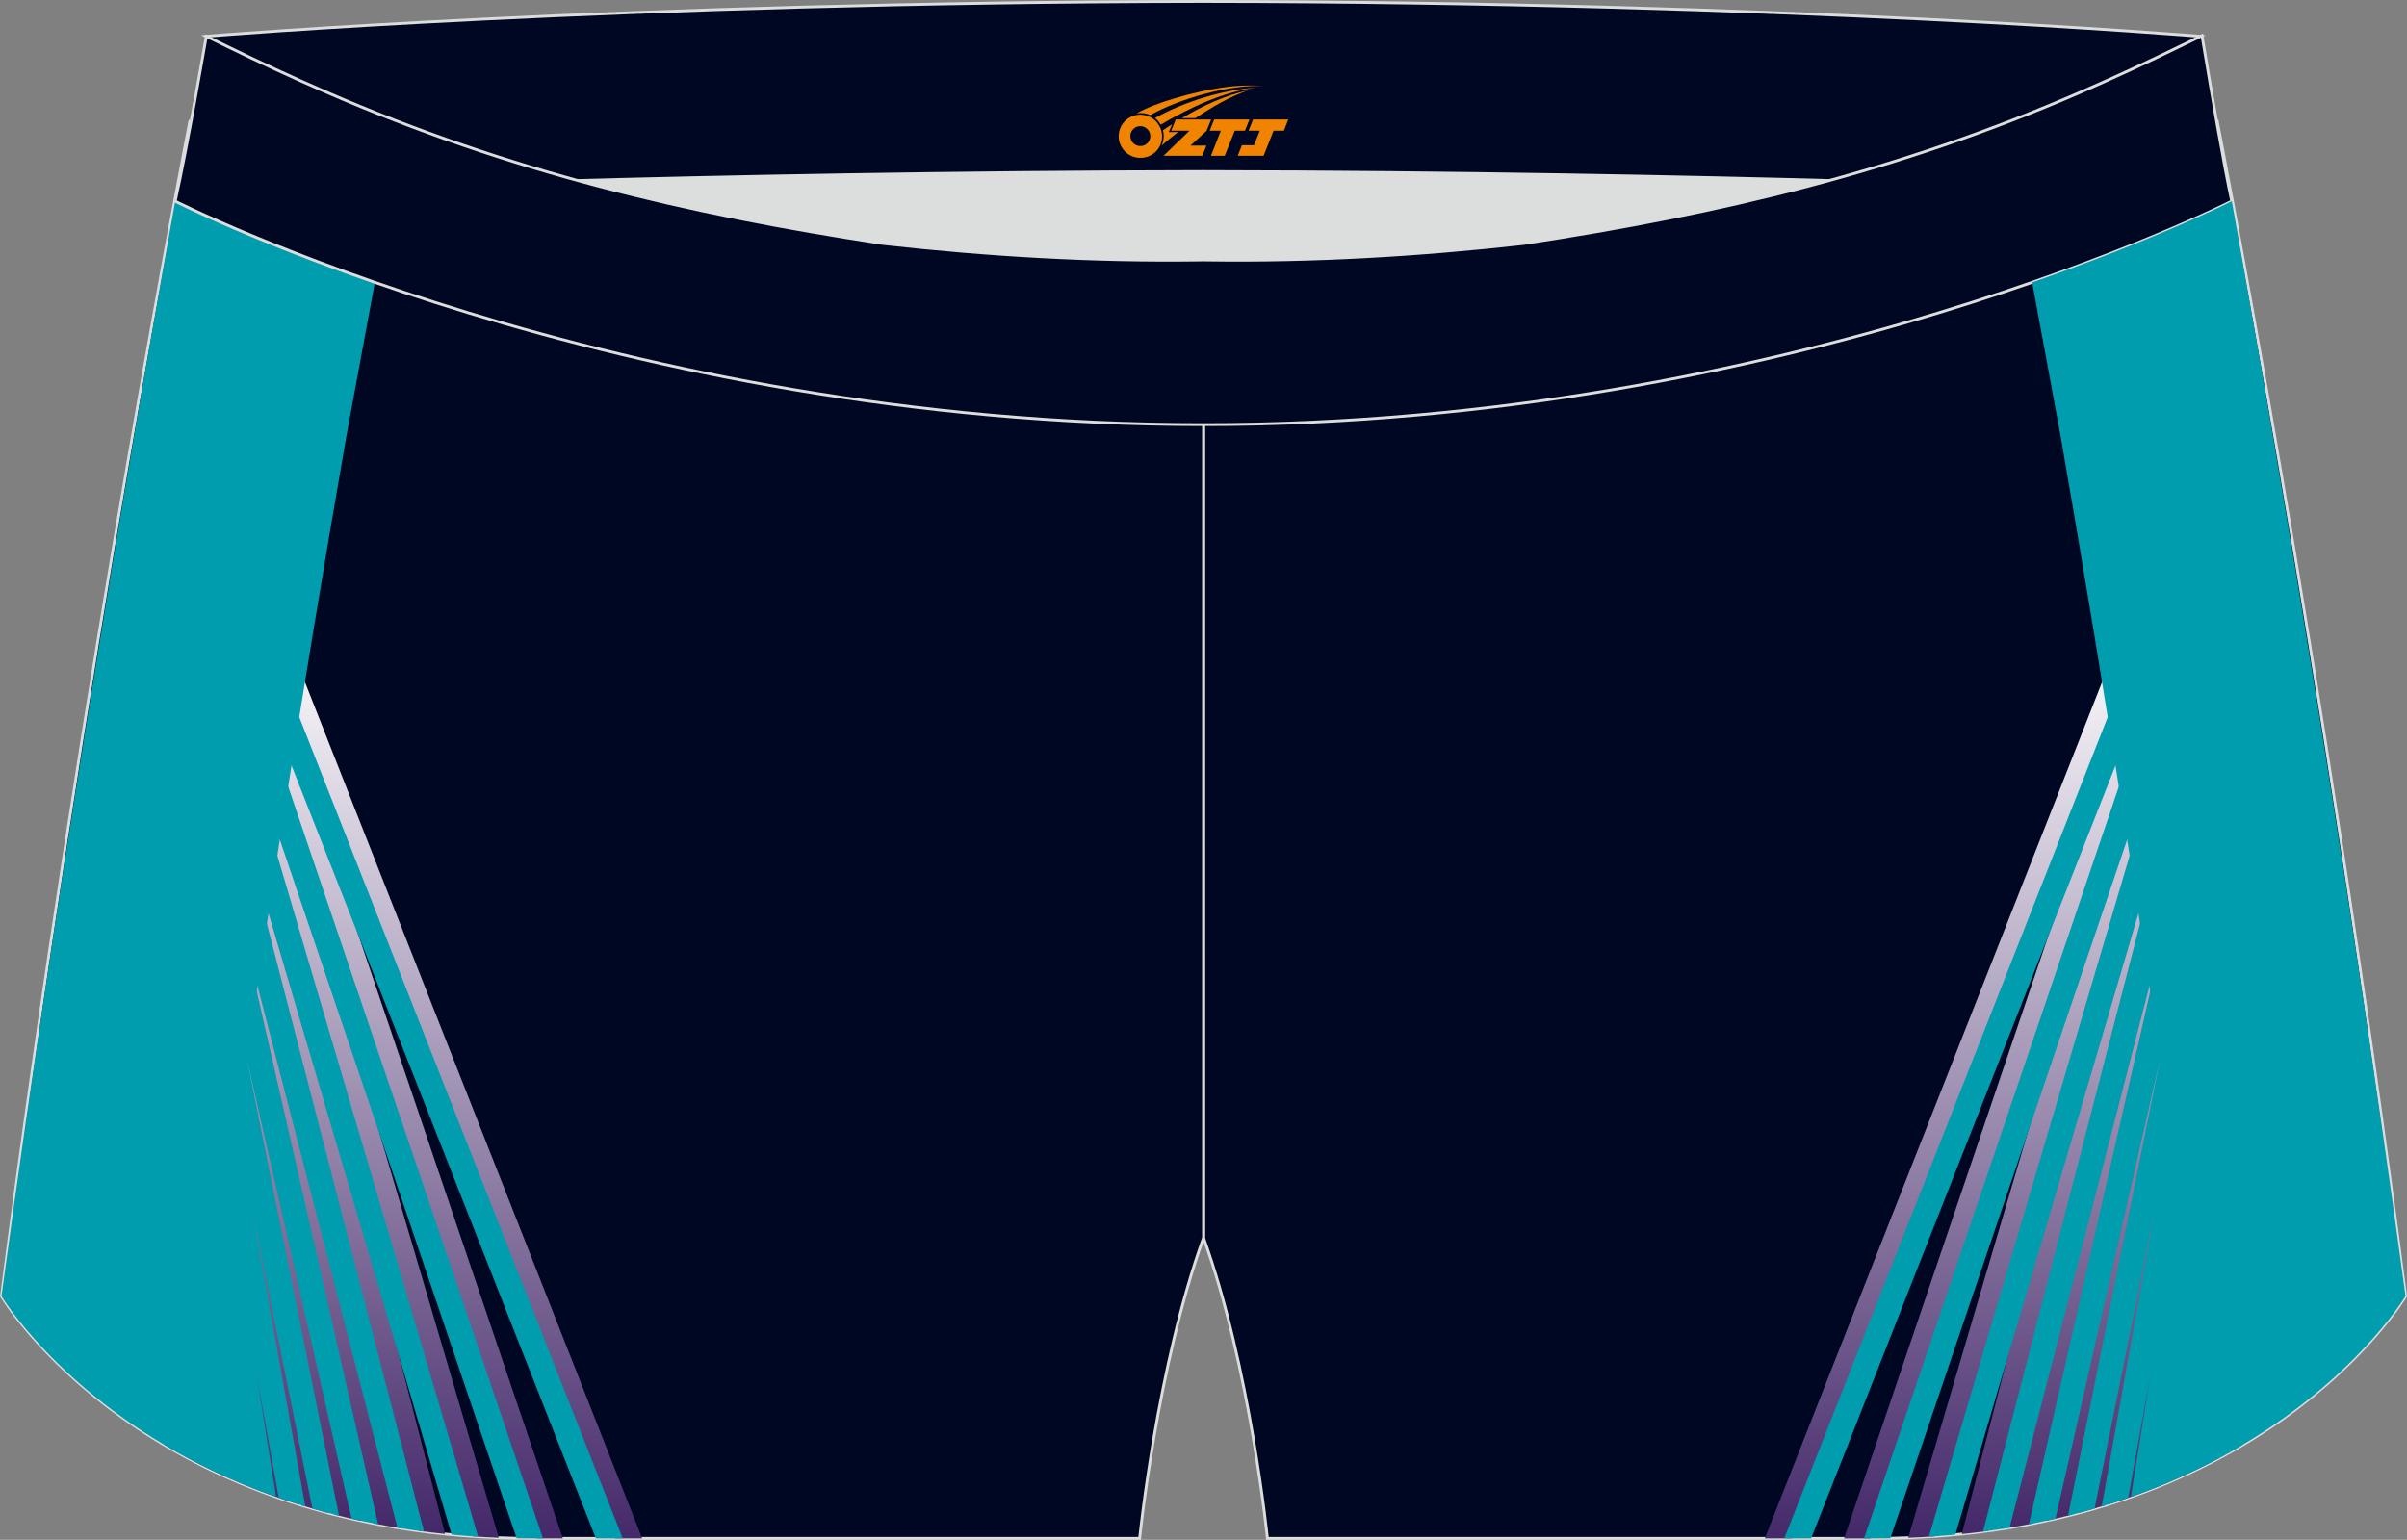
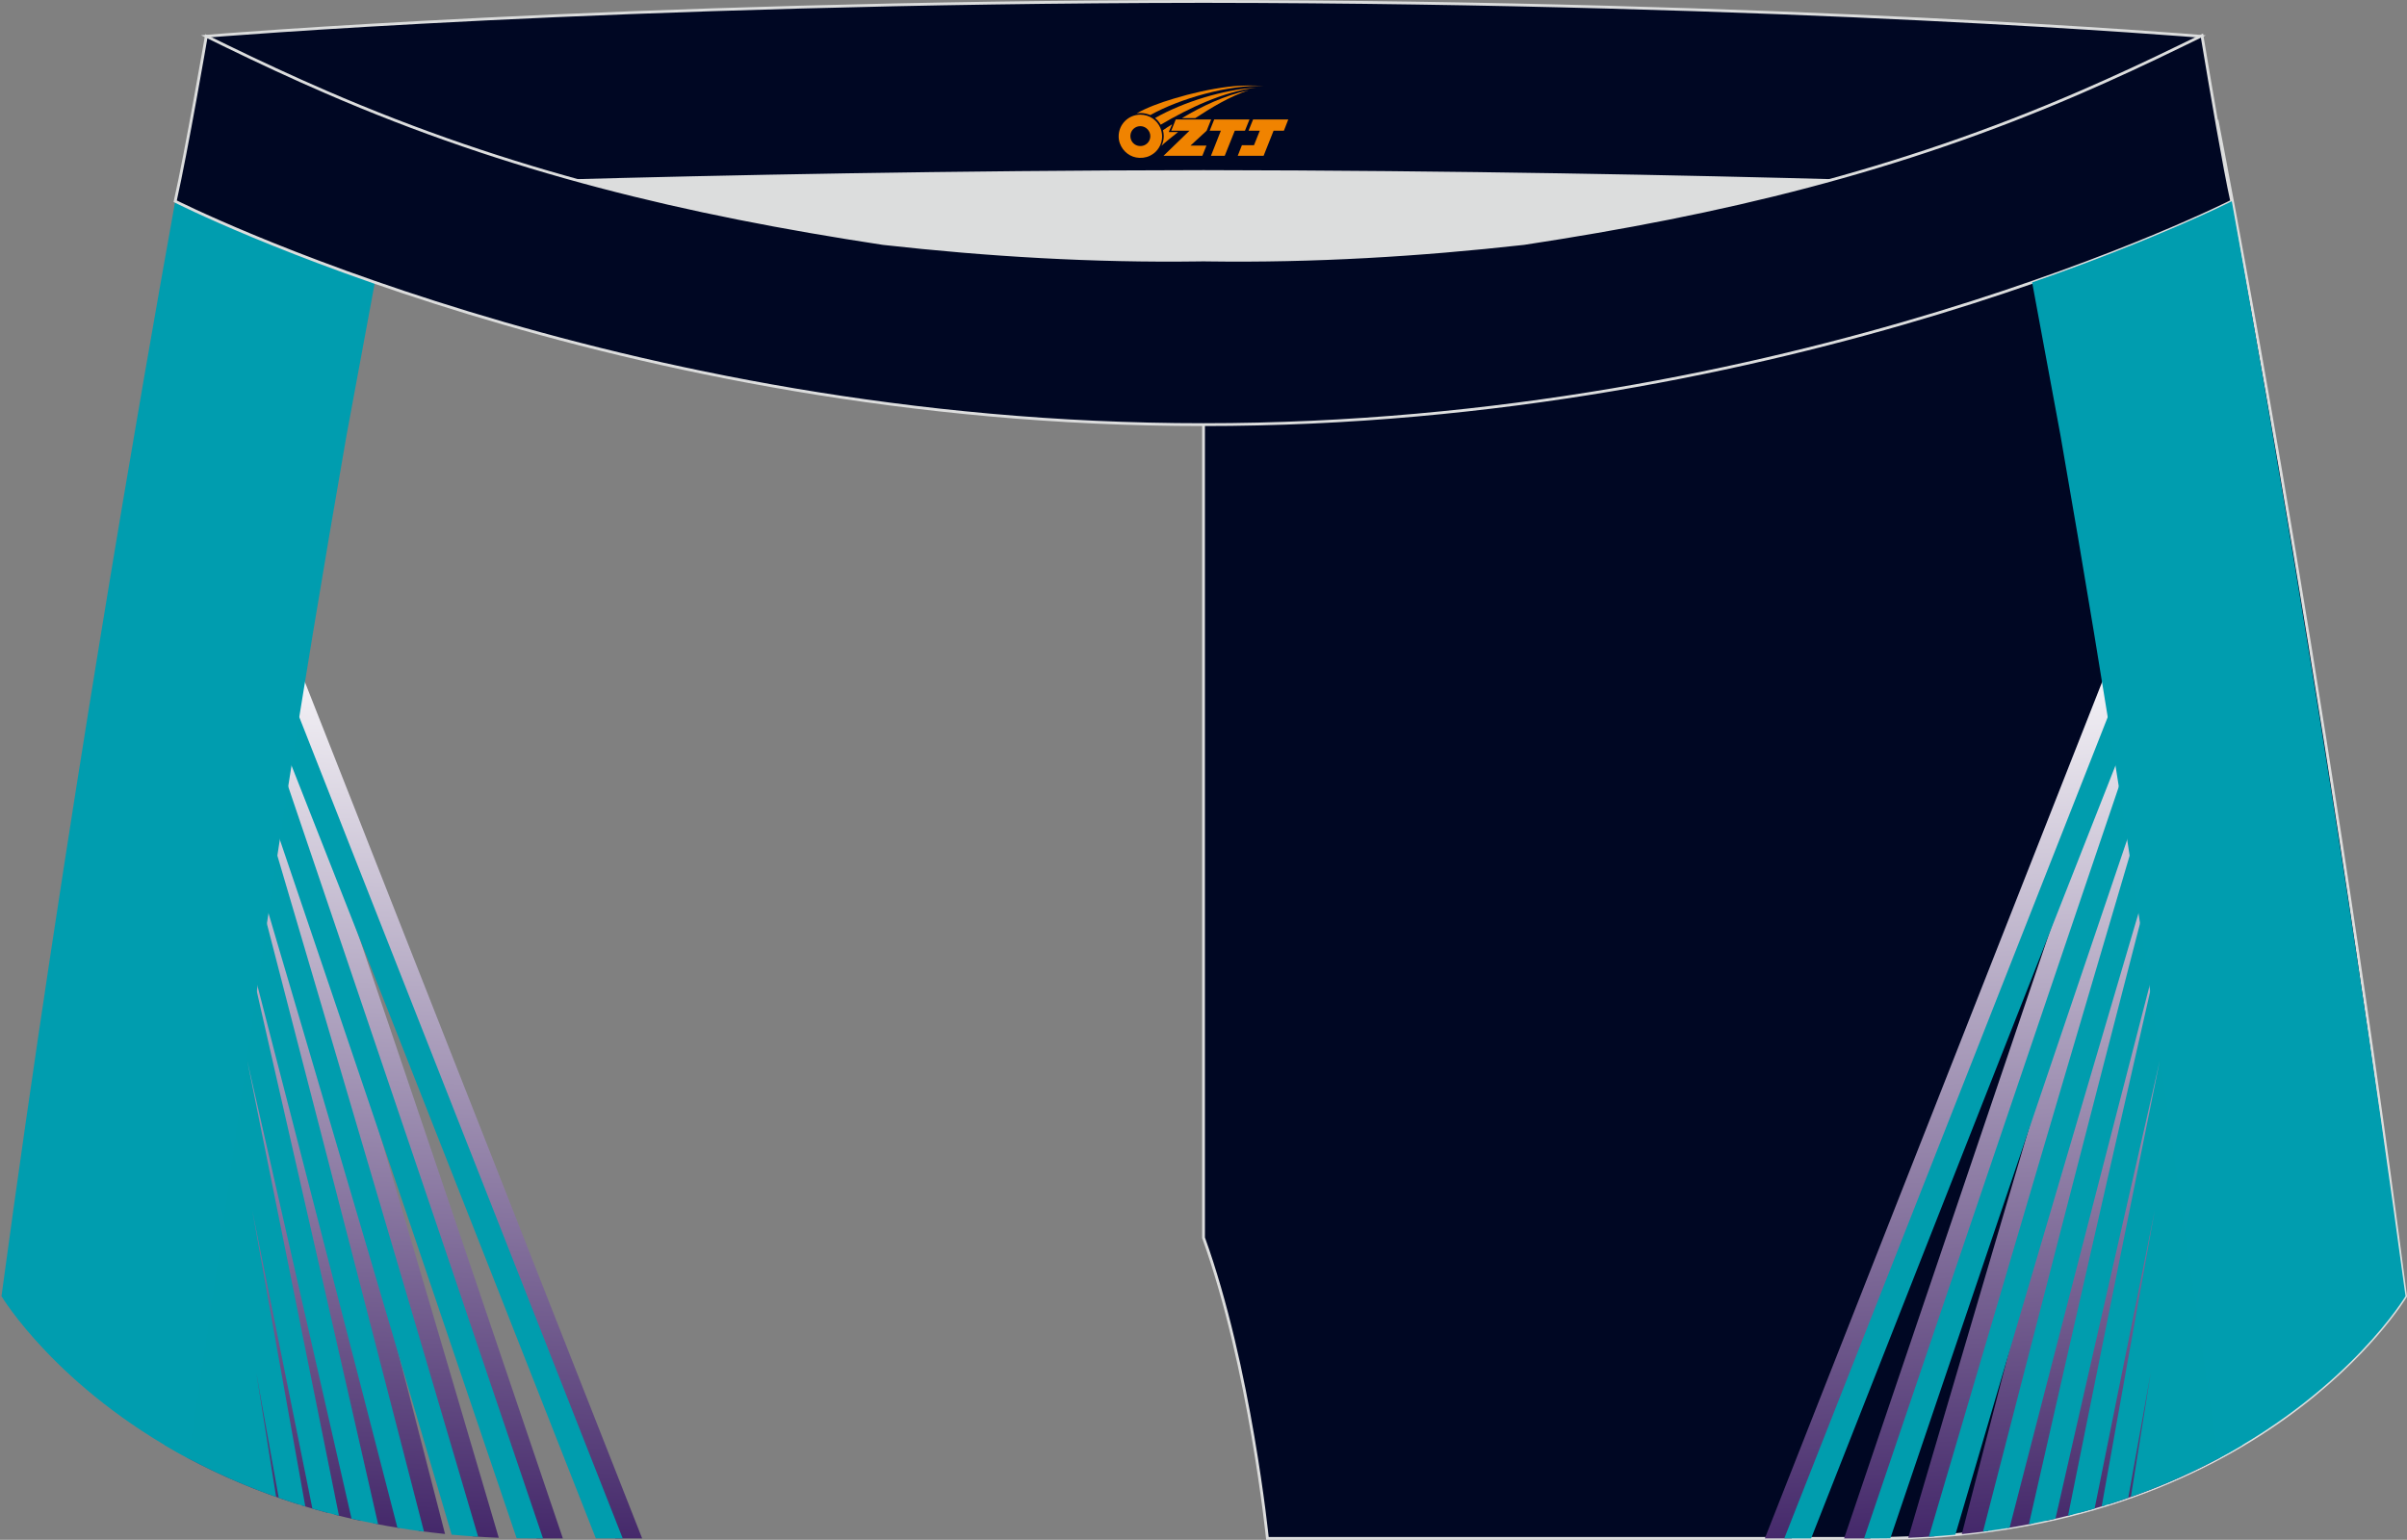
<svg xmlns="http://www.w3.org/2000/svg" version="1.1" id="图层_1" x="0px" y="0px" width="340.57px" height="217.94px" viewBox="0 0 340.57 217.94" enable-background="new 0 0 340.57 217.94" xml:space="preserve">
  <rect x="0" y="0" width="340.57" height="217.94" fill="#808080" stroke="none" />
  <g>
    <path fill="#000723" stroke="#DCDDDD" stroke-width="0.4" stroke-miterlimit="22.926" d="M217.19,46.25   c38.19-5.81,64.25-13.27,96.54-29.03c0,0,14.83,75.21,26.64,166.24c0,0-20.45,34.28-75.19,34.28c-54.73,0-85.85,0-85.85,0   s-2.44-24.27-9.04-42.56V60.11l0.44-11.42l-0.44,11.42V48.68C186.03,48.88,201.66,48,217.19,46.25z" />
    <path fill="#DCDDDD" d="M217.19,46.25c32.31-4.91,55.94-11.01,82-22.32c-85.24-3.77-172.56-3.77-257.8,0   c26.06,11.31,49.69,17.41,82,22.32C152.9,49.57,187.67,49.57,217.19,46.25z" />
-     <path fill="#000723" stroke="#DCDDDD" stroke-width="0.4" stroke-miterlimit="22.926" d="M123.39,46.25   C85.2,40.44,59.14,32.98,26.85,17.22c0,0-14.83,75.21-26.64,166.24c0,0,20.45,34.28,75.19,34.28s85.85,0,85.85,0   s2.44-24.27,9.04-42.56V60.11l-0.44-11.42l0.44,11.42V48.68C154.54,48.88,138.91,48,123.39,46.25z" />
    <linearGradient id="SVGID_1_" gradientUnits="userSpaceOnUse" x1="-74.871" y1="-623.683" x2="-68.195" y2="-496.304" gradientTransform="matrix(1 0 0 -1 133.3 -406.661)">
      <stop offset="0" style="stop-color:#44286A" />
      <stop offset="1" style="stop-color:#FFFFFF" />
    </linearGradient>
    <path fill="url(#SVGID_1_)" d="M42.29,212.95l-2.78-17.38l3.14,17.49c1.21,0.38,2.46,0.73,3.73,1.07l-7.43-41.44l8.4,41.69   c1.22,0.31,2.46,0.6,3.73,0.88L38.22,151.4l14.61,64.21c1.22,0.24,2.46,0.47,3.73,0.67l-19.24-84.54l21.92,84.93   c1.22,0.17,2.47,0.31,3.73,0.44L36.5,114.54c-3.92,30.57-7.59,61.16-9.99,91.8C31.1,208.8,36.34,211.08,42.29,212.95L42.29,212.95z    M66.85,217.45c1.22,0.08,2.46,0.15,3.72,0.2l-32.94-111.8c-0.37,2.87-0.74,5.75-1.11,8.62L66.85,217.45L66.85,217.45z    M75.92,217.74h3.72L38.77,97.09c-0.35,2.65-0.69,5.3-1.03,7.94L75.92,217.74L75.92,217.74z M87.05,217.74h3.81L39.91,88.32   l-0.94,7.25L87.05,217.74z" />
    <linearGradient id="SVGID_2_" gradientUnits="userSpaceOnUse" x1="274.828" y1="-623.684" x2="281.504" y2="-496.304" gradientTransform="matrix(-1 0 0 -1 556.969 -406.661)">
      <stop offset="0" style="stop-color:#44286A" />
      <stop offset="1" style="stop-color:#FFFFFF" />
    </linearGradient>
    <path fill="url(#SVGID_2_)" d="M298.28,212.95c5.95-1.86,11.19-4.15,15.77-6.6c-2.39-30.64-6.06-61.23-9.99-91.8l-26.48,102.58   c1.27-0.13,2.51-0.28,3.73-0.45l21.92-84.93L284,216.28c1.27-0.21,2.51-0.43,3.73-0.67l14.61-64.21l-12.87,63.85   c1.27-0.27,2.51-0.56,3.73-0.88l8.4-41.69l-7.43,41.44c1.27-0.34,2.52-0.7,3.73-1.07l3.14-17.48L298.28,212.95L298.28,212.95z    M273.72,217.45l30.33-102.98c-0.37-2.88-0.74-5.75-1.11-8.62l-32.94,111.8C271.26,217.6,272.5,217.53,273.72,217.45L273.72,217.45   z M264.65,217.74l38.19-112.7c-0.34-2.65-0.69-5.3-1.04-7.94l-40.88,120.65H264.65L264.65,217.74z M301.6,95.57l-0.94-7.25   l-50.95,129.42h3.81L301.6,95.57z" />
    <path fill="#009DAE" d="M39.07,211.87l-2.81-17.59L39.44,212c1.22,0.43,2.47,0.83,3.76,1.22l-7.49-41.82l8.49,42.12   c1.22,0.35,2.47,0.69,3.76,1.01l-12.98-64.42l14.76,64.84c1.23,0.28,2.48,0.54,3.76,0.79l-19.41-85.28l22.14,85.77   c1.23,0.2,2.48,0.38,3.76,0.55L33.25,113.26c-3.9,30.4-7.55,60.81-9.95,91.28C27.82,207.21,33.05,209.75,39.07,211.87L39.07,211.87   z M63.9,217.21L33.26,113.18c0.37-2.88,0.74-5.75,1.11-8.62L67.65,217.5C66.38,217.42,65.13,217.32,63.9,217.21L63.9,217.21z    M73.1,217.72L34.48,103.75c0.35-2.65,0.69-5.3,1.04-7.95l41.31,121.94h-1.43C74.62,217.74,73.86,217.73,73.1,217.72L73.1,217.72z    M84.31,217.74L35.71,94.28l0.94-7.25l51.46,130.71H84.31z" />
    <path fill="#009DAF" d="M31.53,173.68c5.16-37.32,11-74.77,17.48-111.94c0.07-0.41,1.95-10.54,4.03-21.77   c-17.9-6.23-28.25-11.48-28.25-11.48C20.28,53.47,9.23,116.66,0.21,183.45l0,0.01c0,0,7.75,12.98,26.46,22.97   C29.15,189.78,31.27,175.57,31.53,173.68z" />
    <path fill="#000723" stroke="#DCDDDD" stroke-width="0.4" stroke-miterlimit="22.926" d="M41.39,26.9c0,0,57.06-2.52,128.9-2.62   c71.84,0.1,128.9,2.62,128.9,2.62c4.74-2.06,7.2-19.34,12.17-21.76c0,0-58.03-4.85-141.07-4.94C87.25,0.29,29.19,5.13,29.19,5.13   C34.17,7.56,36.64,24.84,41.39,26.9z" />
    <path fill="#000723" stroke="#DCDDDD" stroke-width="0.4" stroke-miterlimit="22.926" d="M124.94,34.46   c14.85,1.66,29.78,2.55,44.73,2.34l0.61-0.01l0.61,0.01c14.95,0.21,29.88-0.68,44.73-2.34c28.02-4.27,52.81-10.15,78.83-21.44   c4.73-2.05,9.42-4.23,14.05-6.49l3.06-1.49c1.29,7.74,3.21,18.96,4.21,23.44c0,0-62.32,31.65-145.49,31.62   C87.11,60.13,24.79,28.48,24.79,28.48c1.61-7.14,4.4-23.35,4.4-23.35l0.29,0.14l2.58,1.26c4.64,2.26,9.32,4.44,14.06,6.49   C72.14,24.31,96.92,30.19,124.94,34.46z" />
    <path fill="#009DAE" d="M301.5,211.87l2.81-17.59L301.13,212c-1.22,0.43-2.47,0.83-3.76,1.22l7.49-41.82l-8.49,42.12   c-1.22,0.35-2.48,0.69-3.76,1.01l12.98-64.42l-14.76,64.84c-1.23,0.28-2.48,0.54-3.76,0.79l19.41-85.28l-22.14,85.77   c-1.23,0.2-2.48,0.38-3.76,0.55l26.72-103.52c3.9,30.4,7.55,60.81,9.95,91.28C312.76,207.21,307.52,209.75,301.5,211.87   L301.5,211.87z M276.67,217.21l30.64-104.03c-0.37-2.88-0.74-5.75-1.11-8.62L272.92,217.5   C274.19,217.42,275.44,217.32,276.67,217.21L276.67,217.21z M267.47,217.72l38.62-113.97c-0.34-2.65-0.69-5.3-1.03-7.95   l-41.31,121.94h1.43C265.95,217.74,266.71,217.73,267.47,217.72L267.47,217.72z M256.26,217.74l48.6-123.46l-0.94-7.25   l-51.46,130.71H256.26z" />
    <path fill="#009DAF" d="M309.04,173.68c-5.16-37.32-11-74.77-17.48-111.94c-0.07-0.41-1.95-10.54-4.03-21.77   c17.89-6.23,28.25-11.49,28.25-11.49c4.51,24.99,15.56,88.18,24.58,154.96l0,0.01c0,0-7.75,12.98-26.46,22.97   C311.42,189.78,309.3,175.57,309.04,173.68z" />
  </g>
  <g id="图层_x0020_1">
    <path fill="#F08300" d="M158.46,20.31c0.416,1.136,1.472,1.984,2.752,2.032c0.144,0,0.304,0,0.448-0.016h0.016   c0.016,0,0.064,0,0.128-0.016c0.032,0,0.048-0.016,0.08-0.016c0.064-0.016,0.144-0.032,0.224-0.048c0.016,0,0.016,0,0.032,0   c0.192-0.048,0.4-0.112,0.576-0.208c0.192-0.096,0.4-0.224,0.608-0.384c0.672-0.56,1.104-1.408,1.104-2.352   c0-0.224-0.032-0.448-0.08-0.672l0,0C164.3,18.43,164.25,18.26,164.17,18.08C163.7,16.99,162.62,16.23,161.35,16.23C159.66,16.23,158.28,17.6,158.28,19.3C158.28,19.65,158.34,19.99,158.46,20.31L158.46,20.31L158.46,20.31z M162.76,19.33L162.76,19.33C162.73,20.11,162.07,20.71,161.29,20.67C160.5,20.64,159.91,19.99,159.94,19.2c0.032-0.784,0.688-1.376,1.472-1.344   C162.18,17.89,162.79,18.56,162.76,19.33L162.76,19.33z" />
    <polygon fill="#F08300" points="176.79,16.91 ,176.15,18.5 ,174.71,18.5 ,173.29,22.05 ,171.34,22.05 ,172.74,18.5 ,171.16,18.5    ,171.8,16.91" />
    <path fill="#F08300" d="M178.76,12.18c-1.008-0.096-3.024-0.144-5.056,0.112c-2.416,0.304-5.152,0.912-7.616,1.664   C164.04,14.56,162.17,15.28,160.82,16.05C161.02,16.02,161.21,16,161.4,16c0.48,0,0.944,0.112,1.36,0.288   C166.86,13.97,174.06,11.92,178.76,12.18L178.76,12.18L178.76,12.18z" />
    <path fill="#F08300" d="M164.23,17.65c4-2.368,8.88-4.672,13.488-5.248c-4.608,0.288-10.224,2-14.288,4.304   C163.75,16.96,164.02,17.28,164.23,17.65C164.23,17.65,164.23,17.65,164.23,17.65z" />
    <polygon fill="#F08300" points="182.28,16.91 ,181.66,18.5 ,180.2,18.5 ,178.79,22.05 ,178.33,22.05 ,176.82,22.05 ,175.13,22.05    ,175.72,20.55 ,177.43,20.55 ,178.25,18.5 ,176.66,18.5 ,177.3,16.91" />
    <polygon fill="#F08300" points="171.37,16.91 ,170.73,18.5 ,168.44,20.61 ,170.7,20.61 ,170.12,22.05 ,164.63,22.05 ,168.3,18.5    ,165.72,18.5 ,166.36,16.91" />
    <path fill="#F08300" d="M176.65,12.77c-3.376,0.752-6.464,2.192-9.424,3.952h1.888C171.54,15.15,173.88,13.72,176.65,12.77z    M165.85,17.59C165.22,17.97,165.16,18.02,164.55,18.43c0.064,0.256,0.112,0.544,0.112,0.816c0,0.496-0.112,0.976-0.32,1.392   c0.176-0.16,0.32-0.304,0.432-0.4c0.272-0.24,0.768-0.64,1.6-1.296l0.32-0.256H165.37l0,0L165.85,17.59L165.85,17.59L165.85,17.59z" />
  </g>
</svg>